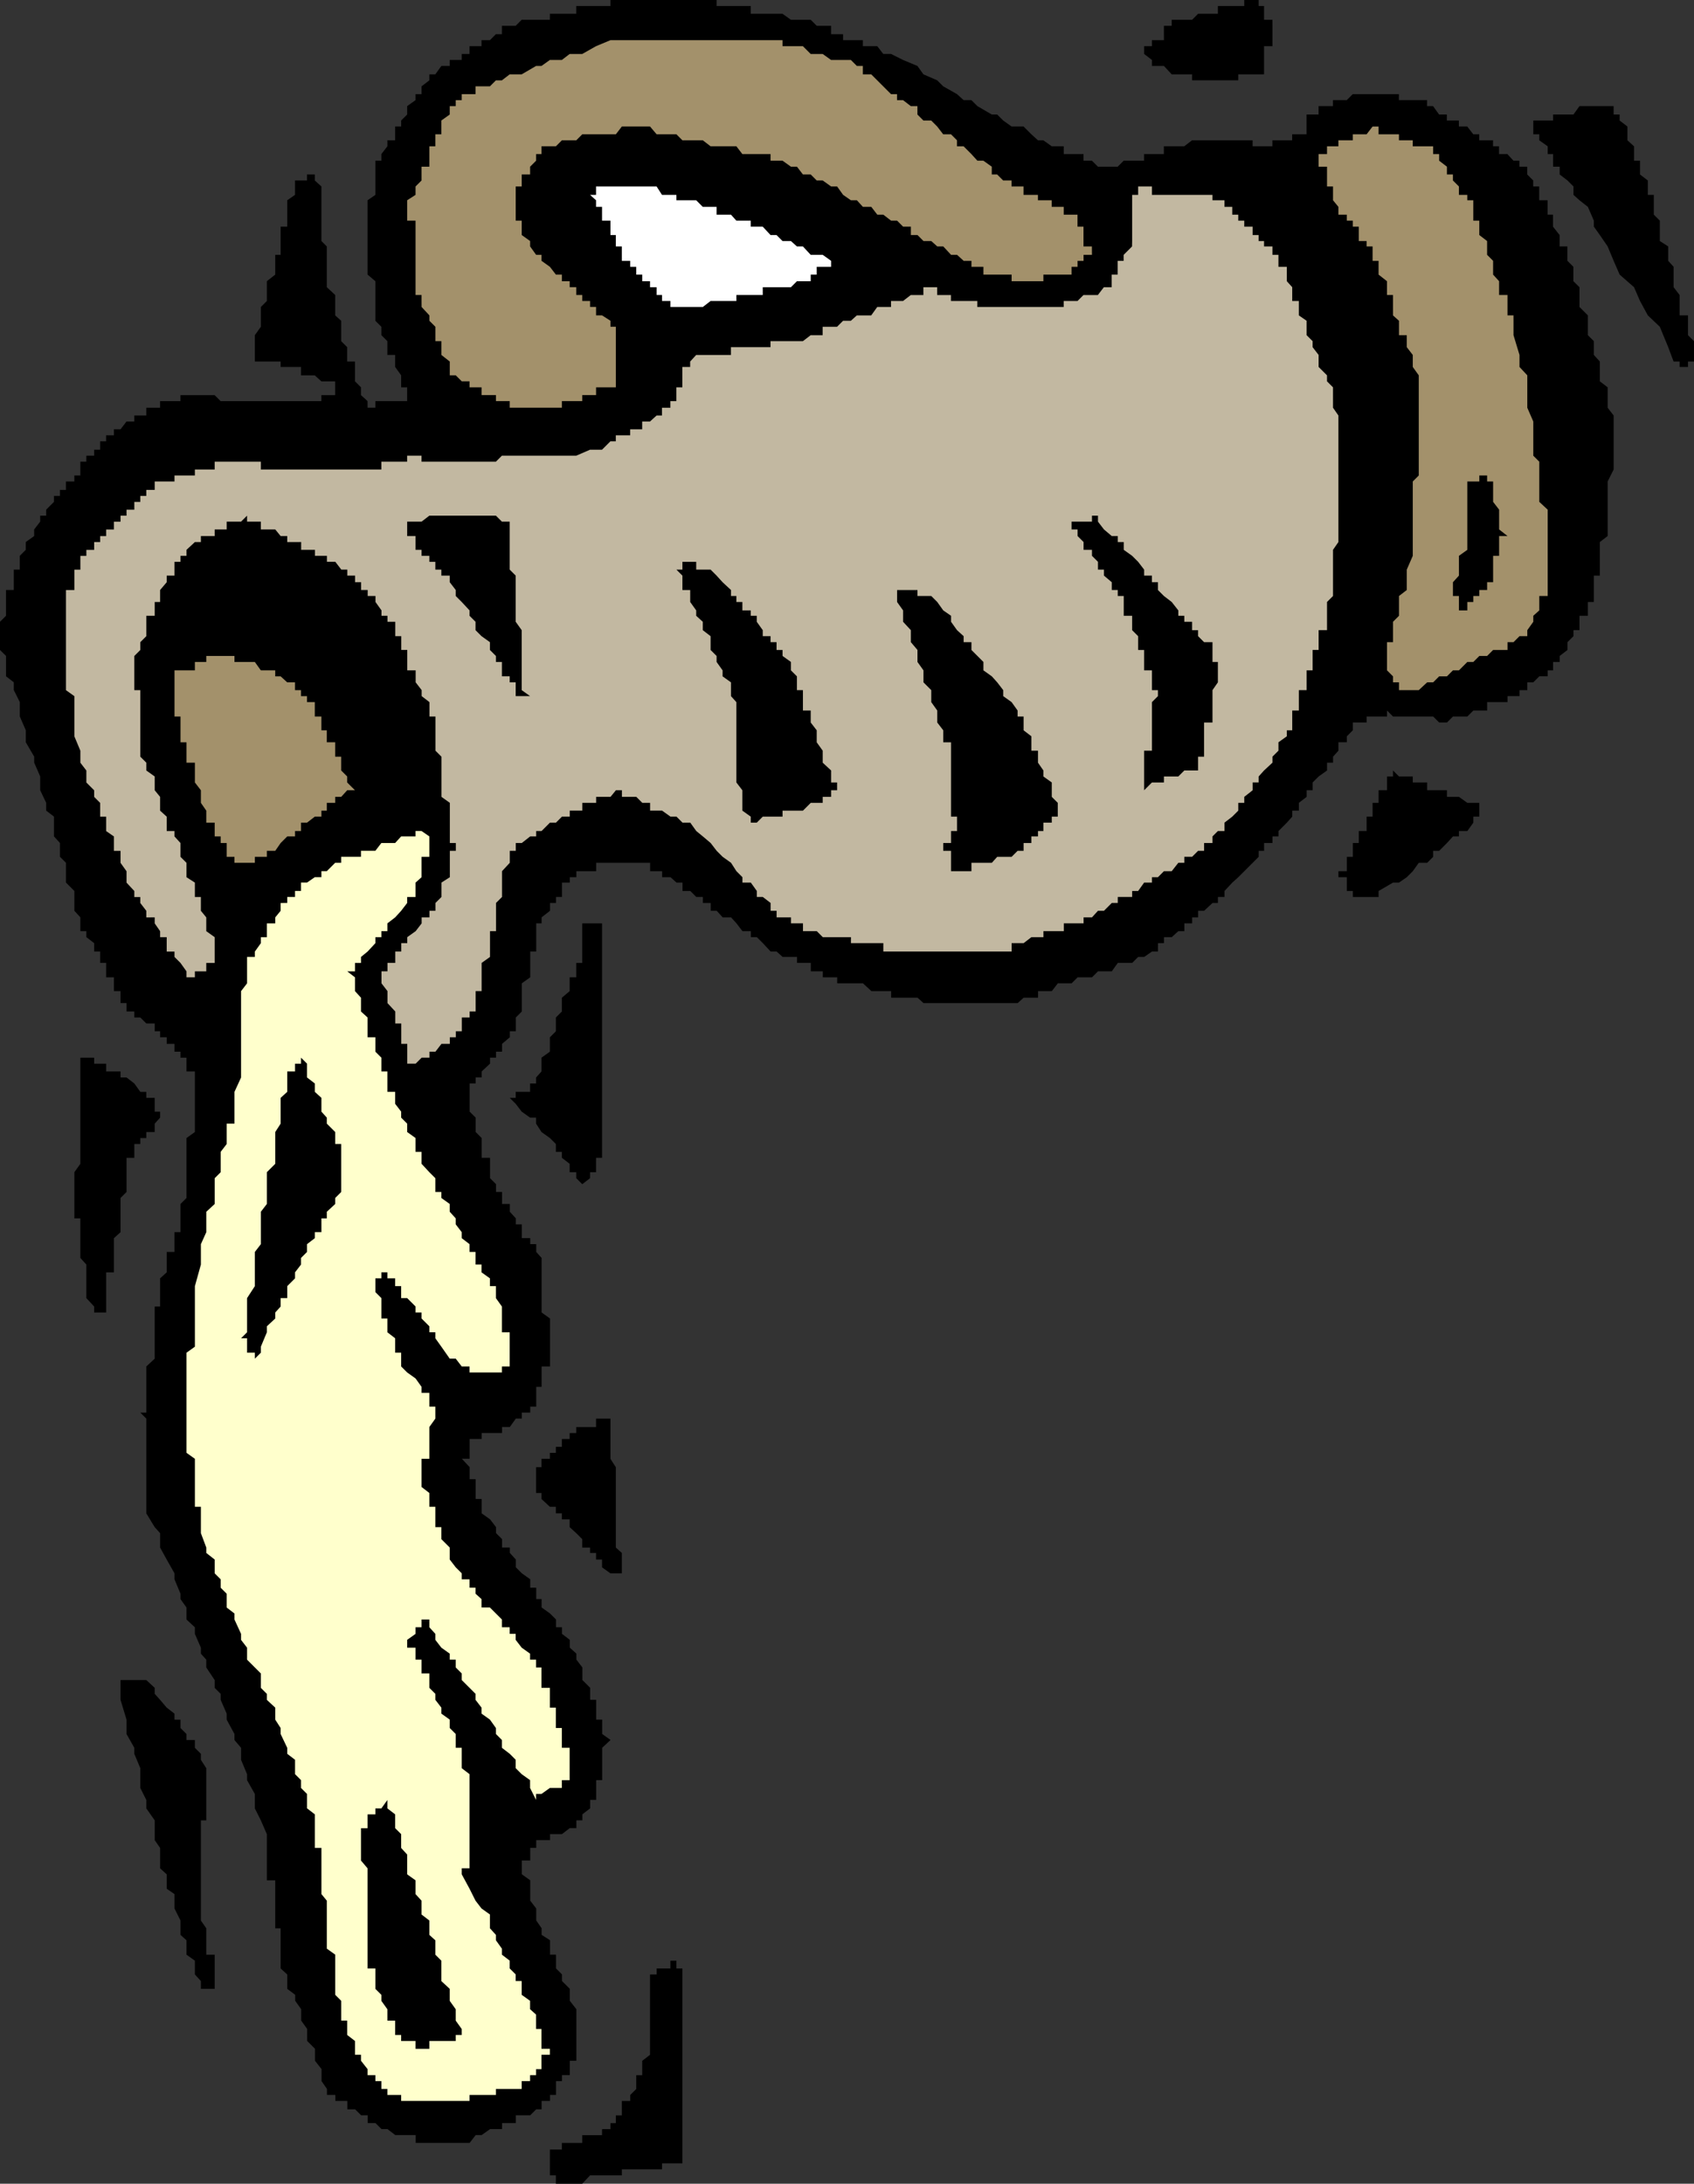
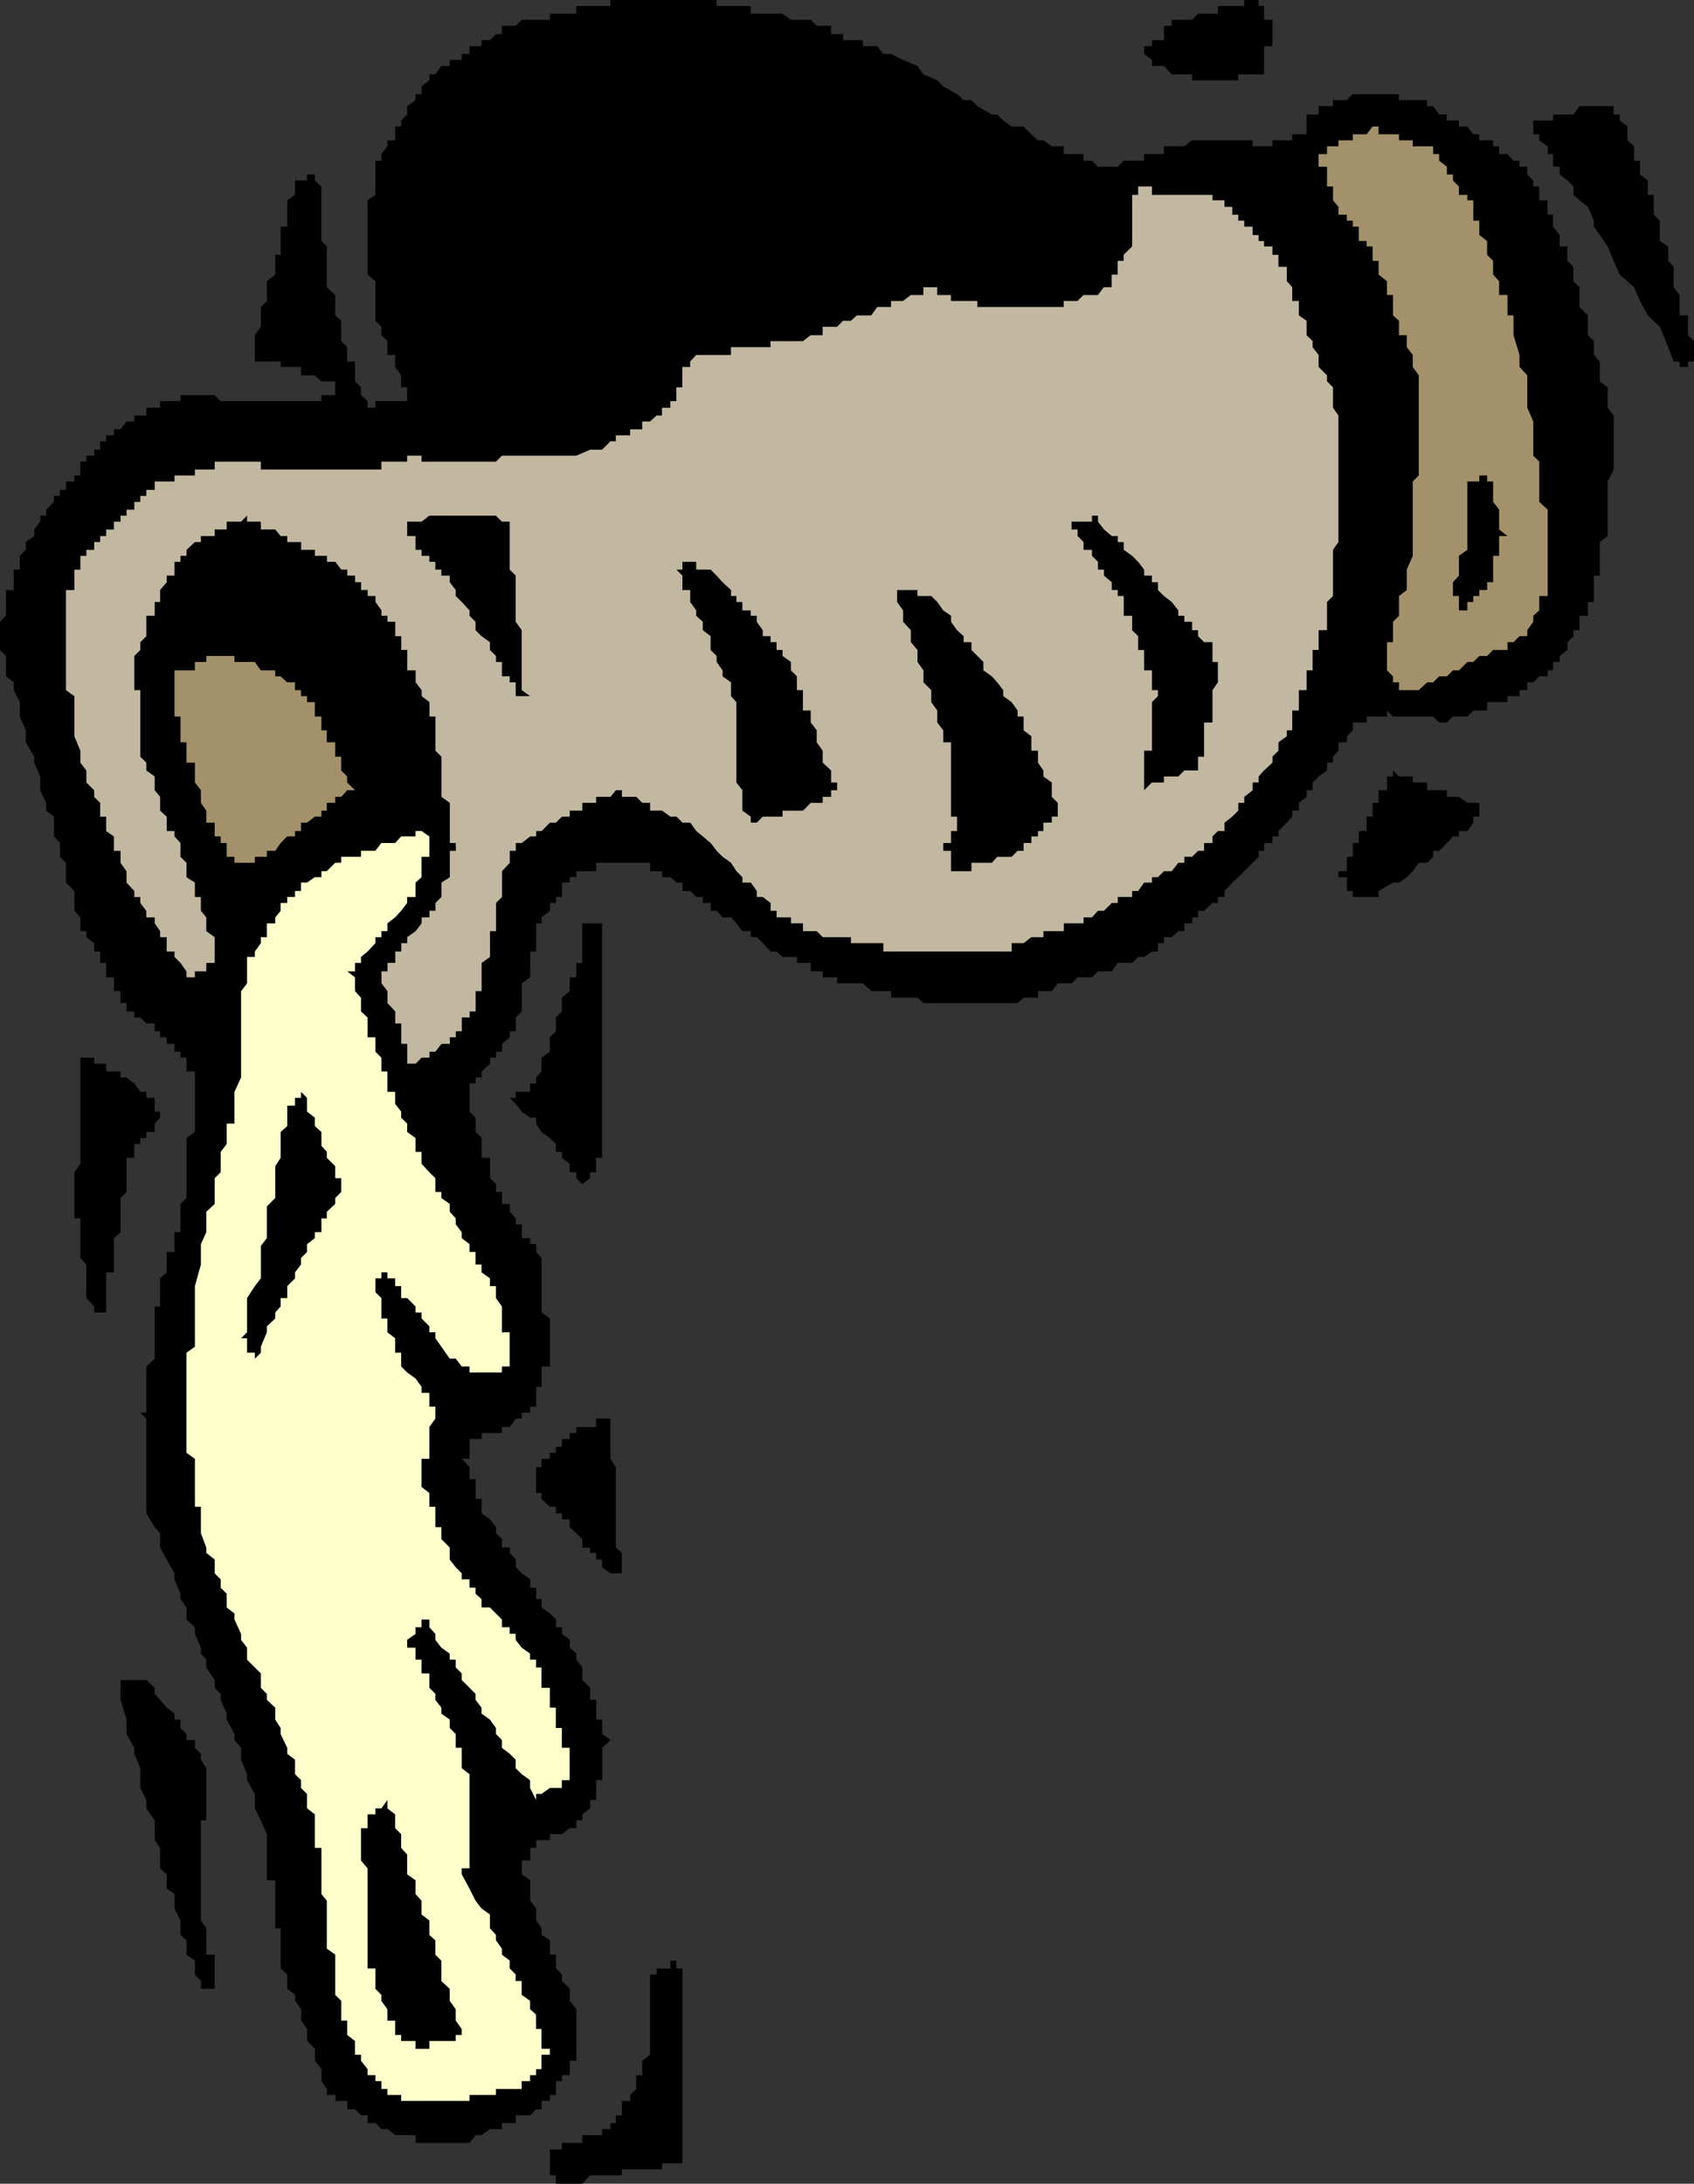
<svg xmlns="http://www.w3.org/2000/svg" xmlns:ns1="http://sodipodi.sourceforge.net/DTD/sodipodi-0.dtd" xmlns:ns2="http://www.inkscape.org/namespaces/inkscape" version="1.0" width="120.796mm" height="155.711mm" id="svg22" ns1:docname="Milk - Pouring.wmf">
  <rect width="100%" height="100%" fill="#333333" stroke="none" />
  <ns1:namedview id="namedview22" pagecolor="#ffffff" bordercolor="#000000" borderopacity="0.25" ns2:showpageshadow="2" ns2:pageopacity="0.0" ns2:pagecheckerboard="0" ns2:deskcolor="#d1d1d1" ns2:document-units="mm" />
  <defs id="defs1">
    <pattern id="WMFhbasepattern" patternUnits="userSpaceOnUse" width="6" height="6" x="0" y="0" />
  </defs>
  <path style="fill:#000000;fill-opacity:1;fill-rule:evenodd;stroke:none" d="m 445.723,52.517 v 1.454 1.778 2.101 l 1.616,1.616 v 1.616 2.262 1.616 l 2.263,1.454 v 2.262 1.616 l 1.454,1.616 v 2.101 1.778 1.616 l 1.616,2.101 v 1.616 1.616 2.262 h 2.263 v 1.454 1.616 2.262 l 1.616,1.616 v 1.616 2.101 1.778 h -1.616 v 1.454 h -2.263 v -1.454 h -1.616 l -1.454,-3.878 -2.263,-5.494 -3.232,-3.07 -2.101,-3.878 -1.616,-3.717 -3.879,-3.393 -1.616,-3.717 -1.616,-3.878 -2.101,-3.07 -1.616,-2.262 v -1.616 l -1.616,-3.717 -2.263,-1.778 -1.616,-1.454 v -2.262 l -1.616,-1.616 -2.101,-1.616 v -2.101 h -1.778 V 43.306 41.529 h -1.454 v -2.101 l -2.263,-1.616 v -1.616 h -1.616 v -2.101 -1.616 h 1.616 2.263 1.454 v -1.616 h 1.778 2.101 1.616 l 1.616,-2.262 h 2.263 1.616 1.616 2.101 1.616 v 2.262 h 1.616 v 1.616 l 2.101,1.616 v 2.101 1.616 l 1.778,1.616 v 2.101 1.778 h 1.616 v 1.616 2.101 l 2.101,1.616 v 1.616 2.262 z" id="path1" />
  <path style="fill:#000000;fill-opacity:1;fill-rule:evenodd;stroke:none" d="m 425.684,77.402 v 2.101 1.616 1.616 l 2.263,2.262 v 1.454 1.616 2.262 l 1.616,1.616 v 1.616 2.101 l 1.616,1.778 v 1.454 2.262 1.616 l 2.101,1.616 v 2.101 1.616 1.778 l 1.616,2.101 v 1.616 2.101 3.232 2.262 3.232 2.101 l -1.616,3.232 v 2.262 1.616 1.616 2.101 1.616 1.616 2.101 1.778 l -2.101,1.616 v 2.101 1.616 1.616 2.101 1.616 h -1.616 v 1.778 2.101 1.616 1.616 h -1.616 v 2.262 1.454 h -2.263 v 1.616 2.262 h -1.616 v 1.616 l -1.616,1.616 v 2.101 l -2.101,1.616 v 1.616 h -1.778 v 2.262 h -1.454 v 1.616 h -2.263 l -1.616,1.616 h -1.616 v 2.101 h -2.101 v 1.616 h -1.616 -1.616 v 1.616 h -2.263 -1.616 -1.616 v 2.262 h -2.101 -1.616 l -1.616,1.616 h -2.263 -1.616 l -1.616,1.616 h -2.101 l -1.616,-1.616 h -1.616 -2.263 -1.616 -1.616 -2.101 -1.616 l -1.616,-1.616 v 1.616 h -2.263 -1.616 -1.616 v 1.616 h -2.101 -1.616 v 2.101 l -1.616,1.616 v 1.616 h -2.263 v 2.262 l -1.454,1.616 v 1.616 h -1.616 v 2.101 l -2.263,1.616 -1.616,1.616 v 2.101 h -1.616 v 1.778 l -2.101,1.616 v 2.101 h -1.778 v 1.616 l -1.454,1.616 -2.263,2.262 v 1.454 h -1.616 v 1.778 h -2.263 v 2.101 h -1.454 v 1.616 l -1.616,1.616 -2.263,2.262 -1.616,1.616 -1.616,1.454 -2.101,2.262 v 1.616 h -1.778 v 1.616 h -1.454 l -2.263,2.101 h -1.616 v 1.778 h -1.616 v 1.616 h -2.101 v 2.101 h -1.616 l -1.778,1.616 h -2.101 v 1.616 h -1.616 v 2.262 h -1.616 l -2.101,1.454 h -1.616 l -1.616,1.616 h -2.263 -1.616 l -1.616,2.262 h -2.101 -1.616 l -1.616,1.616 h -2.263 -1.616 l -1.616,1.616 h -2.101 -1.616 l -1.616,2.101 h -2.263 -1.454 v 1.778 h -1.778 -2.101 l -1.616,1.454 h -1.616 -2.263 -1.616 -1.454 -2.263 -1.616 -1.616 -2.101 -1.778 -1.616 -2.101 -1.616 -1.616 -2.101 l -1.616,-1.454 h -1.778 -2.101 -1.616 -1.616 v -1.778 h -2.101 -1.616 -1.616 l -2.263,-2.101 h -1.616 -1.616 -2.101 -1.616 v -1.616 h -1.616 -2.263 v -1.616 h -1.616 -1.616 v -2.262 h -2.101 -1.616 v -1.616 h -1.616 -2.263 l -1.616,-1.454 h -1.616 l -2.101,-2.262 -1.616,-1.616 h -1.616 v -1.616 h -2.263 l -1.616,-2.101 -1.454,-1.616 h -2.263 l -1.616,-1.778 h -1.616 v -2.101 h -2.101 v -1.616 h -1.778 l -1.616,-1.616 h -2.101 v -2.262 h -1.616 l -1.616,-1.454 h -2.263 v -1.616 h -1.454 -1.778 v -2.262 h -2.101 -1.616 -1.616 -2.263 -1.616 v -1.616 1.616 h -1.454 -2.263 -1.616 v 2.262 h -1.616 -2.101 -1.616 v 1.616 h -1.778 v 1.454 h -2.101 v 2.262 1.616 h -1.616 v 1.616 h -1.616 v 2.101 l -2.263,1.778 v 1.616 h -1.454 v 2.101 1.616 1.616 2.262 h -1.616 v 1.454 1.616 2.262 1.616 l -2.263,1.616 v 2.101 1.778 1.454 2.262 l -1.616,1.616 v 1.616 2.101 h -1.616 v 1.616 l -2.101,1.778 v 2.101 h -1.616 v 1.616 h -1.616 v 1.616 l -2.263,2.101 v 1.616 h -1.616 v 1.616 h -1.616 v 2.262 1.616 1.616 2.101 l 1.616,1.616 v 1.616 2.262 l 1.616,1.616 v 1.616 2.101 1.616 h 2.263 v 1.616 2.262 1.616 l 1.616,1.616 v 2.101 h 1.616 v 1.616 1.616 h 2.101 v 2.101 l 1.616,1.778 v 1.616 h 1.616 v 2.101 1.616 h 2.263 v 1.616 h 1.616 v 2.101 l 1.454,1.616 v 1.778 2.101 1.616 2.101 1.616 1.616 2.262 1.616 l 2.263,1.616 v 2.101 1.616 1.616 2.262 1.616 1.616 2.101 h -2.263 v 1.616 1.616 2.262 h -1.454 v 1.616 1.616 2.101 h -1.616 v 1.616 h -2.263 v 1.616 h -1.616 l -1.616,2.262 h -2.101 v 1.616 h -1.616 -1.616 -2.263 v 1.616 h -1.616 -1.616 v 2.101 1.616 1.616 h -2.101 l 2.101,2.262 v 1.616 1.616 h 1.616 v 2.101 1.616 1.616 h 1.616 v 2.101 1.778 l 2.263,1.616 1.616,2.101 v 1.616 l 1.616,1.616 v 2.262 h 2.101 v 1.454 l 1.616,1.778 v 2.101 l 1.616,1.616 2.263,1.616 v 2.262 h 1.616 v 1.616 1.454 h 1.454 v 2.262 l 2.263,1.616 1.616,1.616 v 2.101 h 1.616 v 1.778 l 2.101,1.616 v 2.101 l 1.778,1.616 v 1.616 l 1.616,2.101 v 1.616 1.778 l 2.101,2.101 v 1.616 1.616 h 1.616 v 2.101 1.616 1.616 h 1.616 v 2.262 1.616 l 2.263,1.616 -2.263,2.101 v 1.616 1.616 2.262 1.616 1.616 h -1.616 v 2.101 1.616 1.616 h -1.616 v 2.262 l -2.101,1.616 v 1.616 h -1.616 v 2.101 h -1.778 l -2.101,1.616 h -1.616 -1.616 v 1.616 h -2.263 -1.454 v 2.101 h -1.616 v 1.778 1.616 h -2.263 v 2.101 1.616 l 2.263,1.616 v 2.262 1.454 1.778 l 1.616,2.101 v 1.616 1.616 l 1.454,2.101 v 1.778 l 2.263,1.454 v 2.262 1.616 h 1.616 v 1.616 2.101 l 1.616,1.616 v 1.778 l 2.101,2.101 v 3.232 l 1.778,2.262 v 1.454 1.616 2.262 1.616 1.616 2.101 1.616 1.616 h -1.778 v 2.262 1.616 h -2.101 v 1.616 h -1.616 v 2.101 1.616 h -1.616 v 1.616 h -2.263 v 2.262 h -1.454 l -1.616,1.616 h -2.263 -1.616 v 2.101 h -1.616 -2.101 v 1.616 h -1.616 -1.616 l -2.263,1.616 h -1.616 l -1.616,2.101 h -2.101 -1.616 -1.616 -2.263 -1.616 -1.616 -2.101 -1.616 v -2.101 h -2.263 -1.616 -1.616 l -2.101,-1.616 h -1.616 l -1.616,-1.616 h -2.101 v -2.101 h -1.778 l -1.616,-1.616 h -2.101 v -2.262 h -1.616 -1.616 v -1.616 h -2.263 v -1.616 l -1.454,-2.101 v -1.616 -1.616 l -1.778,-2.262 v -1.616 -1.616 l -2.101,-2.101 v -1.616 -1.616 l -1.616,-2.262 v -1.616 -1.454 l -1.616,-2.262 v -1.616 L 77.412,535.998 v -2.101 -1.778 l -1.778,-1.616 v -2.101 -1.616 -1.616 -2.262 -1.454 -1.778 h -1.454 v -2.101 -1.616 -1.616 -2.101 -1.778 -1.454 -2.262 h -2.263 v -1.616 -1.616 -2.101 -1.616 -1.778 -2.101 -1.616 l -1.616,-3.717 -1.616,-3.232 v -3.878 l -2.101,-3.717 v -1.616 l -1.616,-3.878 v -3.232 l -1.778,-2.101 v -1.616 l -2.101,-3.878 v -1.616 l -1.616,-3.717 v -1.616 L 57.857,454.879 v -2.101 l -2.263,-3.393 v -2.101 l -1.454,-1.616 v -1.616 l -1.616,-3.717 v -1.778 l -2.263,-2.101 v -3.232 l -1.616,-2.262 v -1.454 l -1.616,-3.878 v -1.616 l -2.101,-3.717 -1.778,-3.232 v -3.878 l -1.454,-1.616 -2.263,-3.717 v -1.778 -2.101 -1.616 -1.616 -2.101 -1.616 -1.616 -2.262 -1.616 -1.616 -2.101 -1.616 -1.616 -2.262 l -1.616,-1.616 H 39.433 v -1.616 -2.101 -1.616 -1.616 -2.262 -1.616 -1.616 l 2.263,-2.101 v -1.616 -1.616 -2.262 -1.616 -1.616 -2.101 -1.616 -1.616 h 1.454 v -2.262 -1.616 -1.616 -2.101 l 1.778,-1.616 v -2.101 -1.778 -1.616 h 2.101 v -2.101 -1.616 -1.616 h 1.616 v -2.101 -1.616 -1.778 -2.101 l 1.616,-1.616 v -1.616 -2.101 -1.616 -1.616 -2.262 -1.616 -1.616 -2.101 -1.616 l 2.263,-1.616 v -2.262 -1.616 -1.616 -2.101 -1.616 -1.616 -2.262 -1.616 -1.616 h -2.263 v -2.101 -1.616 h -1.616 v -1.616 H 47.029 v -2.101 h -2.101 v -1.778 h -1.778 v -1.616 h -1.454 v -2.101 H 39.433 l -1.616,-1.616 h -1.616 v -1.616 h -2.101 v -2.262 h -1.616 v -1.454 -1.778 h -1.778 v -2.101 -1.616 h -2.101 v -1.616 -2.262 h -1.616 v -1.616 -1.454 h -1.616 v -2.262 l -2.101,-1.616 v -1.616 h -1.616 v -2.101 -1.616 l -1.616,-1.778 v -3.717 -1.616 l -2.263,-2.262 v -3.07 -2.262 l -1.616,-1.616 v -3.717 l -1.616,-1.778 v -1.454 -3.878 l -2.101,-1.616 v -2.101 l -1.616,-3.393 v -2.101 -1.616 l -1.616,-3.717 v -1.616 l -2.263,-3.878 v -1.616 -1.616 l -1.616,-3.717 v -1.616 -2.262 l -1.616,-3.232 v -2.101 l -2.101,-1.616 v -3.878 -1.616 L 0,175.165 v -3.717 -1.616 -2.262 l 1.616,-1.616 v -1.454 -2.262 -1.616 -1.616 h 2.101 v -2.101 -1.778 -1.616 h 1.616 v -2.101 -1.616 l 1.616,-1.616 v -2.101 l 2.263,-1.616 v -1.778 l 1.616,-2.101 v -1.616 h 1.616 v -1.616 l 2.101,-2.101 v -1.616 h 1.616 v -1.616 h 1.616 v -2.262 h 2.263 v -1.616 h 1.616 v -1.616 -2.101 h 1.616 v -1.616 h 2.101 v -1.616 h 1.616 v -2.262 h 1.616 v -1.616 h 2.101 v -1.616 h 1.778 l 1.616,-2.101 h 2.101 v -1.616 h 1.616 1.616 v -2.101 h 2.263 1.454 v -1.778 h 1.778 2.101 1.616 v -1.616 h 1.616 2.263 1.616 1.454 2.263 l 1.616,1.616 h 1.616 2.101 1.778 1.616 2.101 1.616 1.616 2.263 1.454 1.778 2.101 1.616 1.616 2.101 1.778 v -1.616 h 1.454 2.263 v -2.101 h 1.616 -1.616 v -1.616 h -2.263 -1.454 l -1.778,-1.616 H 82.745 81.129 V 98.894 H 79.513 77.412 75.634 v -1.454 h -1.454 -2.263 -1.616 -1.616 v -1.778 -2.101 -1.616 -1.616 l 1.616,-2.262 v -1.616 -1.454 -2.262 l 1.616,-1.616 V 79.503 77.402 75.786 l 2.263,-1.778 v -2.101 -1.616 -1.616 h 1.454 V 66.414 64.96 63.344 61.081 H 77.412 V 59.466 57.85 55.749 53.971 l 2.101,-1.454 v -2.262 -1.616 h 1.616 1.616 v -1.616 h 2.101 v 1.616 l 1.778,1.616 v 2.262 1.454 1.778 2.101 1.616 1.616 2.262 1.616 l 1.454,1.454 v 2.262 1.616 1.616 2.101 1.778 1.616 l 2.263,2.101 v 1.616 3.878 l 1.616,1.454 v 1.616 2.262 1.616 l 1.616,1.616 v 2.101 1.778 h 2.101 v 1.454 2.262 1.616 l 1.616,1.616 v 2.101 l 1.778,1.616 v 1.778 h 2.101 v -1.778 h 1.616 1.616 2.101 1.616 1.616 v -1.616 -2.101 h -1.616 v -1.616 -1.616 l -1.616,-2.262 v -1.454 -1.778 h -2.101 v -2.101 -1.616 l -1.616,-1.616 v -2.262 l -1.616,-1.616 V 84.997 81.119 79.503 77.402 75.786 L 99.068,74.009 V 71.908 70.292 68.676 66.414 64.96 63.344 61.081 59.466 57.85 55.749 53.971 l 2.101,-1.454 V 50.255 48.639 47.023 44.922 43.306 h 1.616 v -1.778 l 1.616,-2.101 v -1.616 h 2.101 v -1.616 -2.101 h 1.616 v -1.616 l 1.616,-1.616 v -2.262 l 2.263,-1.616 v -1.616 h 1.616 v -2.101 l 2.101,-1.616 v -1.616 h 1.616 l 1.616,-2.262 h 2.263 v -1.616 h 1.616 1.616 v -1.616 h 2.101 v -2.101 h 1.616 1.616 v -1.616 h 2.263 l 1.616,-1.616 h 1.616 V 6.948 h 2.101 1.616 l 1.616,-1.616 h 2.263 1.616 1.454 2.263 V 3.717 h 1.616 1.616 2.101 1.778 V 1.616 h 1.616 2.101 1.616 1.616 2.263 V 0 h 1.454 1.616 2.263 1.616 1.616 2.101 1.778 1.454 2.263 1.616 1.616 2.101 1.616 1.778 2.101 1.616 v 1.616 h 1.616 2.263 1.454 1.616 2.263 v 2.101 h 1.616 1.616 2.101 1.616 1.616 l 2.263,1.616 h 1.616 1.616 2.101 l 1.616,1.616 h 1.616 2.263 v 2.262 h 1.616 1.616 v 1.616 h 2.101 1.616 1.616 v 1.616 h 2.263 1.616 l 1.616,2.101 h 2.101 l 3.232,1.616 3.879,1.616 1.616,2.262 3.717,1.616 1.616,1.616 3.717,2.101 1.778,1.616 h 2.101 l 1.616,1.616 3.879,2.262 h 1.454 l 1.616,1.616 2.263,1.616 h 1.616 1.616 l 2.101,2.101 1.778,1.616 h 1.454 l 2.263,1.616 h 1.616 1.616 v 2.101 h 2.101 1.616 1.616 v 1.778 h 2.263 l 1.616,1.616 h 1.616 2.101 1.616 l 1.616,-1.616 h 2.263 1.616 1.616 v -1.778 h 2.101 1.616 1.616 v -2.101 h 2.101 1.778 1.616 l 2.101,-1.616 h 1.616 1.616 2.263 1.454 1.778 2.101 1.616 1.616 2.263 v 1.616 h 1.616 1.454 2.263 v -1.616 h 1.616 2.263 1.454 v -1.616 h 1.778 2.101 v -2.101 -1.616 -1.616 h 1.616 1.616 v -2.262 h 2.263 1.616 v -1.616 h 1.454 2.263 l 1.616,-1.616 h 1.616 2.101 1.616 1.616 2.263 1.616 1.616 v 1.616 h 2.101 1.616 1.616 2.263 v 1.616 h 1.616 l 1.616,2.262 h 2.101 v 1.616 h 1.616 1.616 v 1.616 h 2.263 l 1.616,2.101 h 1.616 v 1.616 h 2.101 1.616 v 1.616 h 1.616 v 2.101 h 2.263 l 1.616,1.778 h 1.616 v 1.616 h 2.101 v 2.101 l 1.616,1.616 v 1.616 h 1.616 v 2.262 1.454 h 2.263 v 1.778 2.101 h 1.454 v 1.616 1.616 l 1.778,2.262 v 1.616 1.454 h 2.101 v 2.262 1.616 l 1.616,1.616 v 2.101 1.778 z" id="path2" />
  <path style="fill:#a3916b;fill-opacity:1;fill-rule:evenodd;stroke:none" d="m 407.906,86.451 v 3.878 l 1.616,5.333 v 3.232 l 2.101,2.262 v 3.232 3.717 1.778 l 1.616,3.717 v 2.101 3.232 2.262 1.616 l 1.616,1.616 v 2.101 1.616 1.616 2.262 1.616 1.616 l 2.263,2.101 v 1.616 1.616 2.101 1.778 1.616 2.101 1.616 1.616 2.101 3.393 2.101 1.616 h -2.263 v 1.616 2.262 l -1.616,1.454 v 1.616 l -1.616,2.262 v 1.616 h -2.101 l -1.616,1.616 h -1.616 v 2.101 h -2.263 -1.616 l -1.616,1.616 h -2.101 l -1.616,1.616 h -1.616 l -2.263,2.262 h -1.616 l -1.616,1.616 h -2.101 l -1.616,1.616 h -1.616 l -2.263,2.101 h -1.616 -1.616 -2.101 v -2.101 h -1.616 v -1.616 l -1.616,-1.616 v -2.262 -1.616 -1.616 -2.101 h 1.616 v -1.616 -1.616 -2.262 l 1.616,-1.616 v -1.454 -2.262 -1.616 l 2.101,-1.616 v -2.101 -1.778 -1.616 l 1.616,-3.717 v -3.717 -1.616 -3.878 -1.616 -1.616 -2.101 -1.616 -1.616 -2.262 l 1.616,-1.616 v -1.616 -2.101 -1.616 -1.616 -2.262 -1.616 -1.616 -2.101 -1.616 -2.101 -1.778 -1.616 -2.101 -1.616 -1.616 l -1.616,-2.262 v -1.454 -1.778 l -1.616,-2.101 v -1.616 -1.616 h -2.101 v -2.262 -1.616 l -1.616,-1.454 V 82.735 81.119 79.503 h -1.616 v -2.101 -1.616 l -2.263,-1.778 v -2.101 -1.616 h -1.616 V 68.676 66.414 h -1.616 v -1.454 h -2.101 v -1.616 -2.262 h -1.616 v -1.616 h -1.616 V 57.85 h -2.263 v -2.101 l -1.454,-1.778 v -1.454 -2.262 h -1.616 v -1.616 -1.616 -2.101 h -2.263 V 43.306 41.529 h 2.263 v -2.101 h 1.616 1.454 v -1.616 h 2.263 1.616 v -1.616 h 1.616 2.101 l 1.616,-2.101 h 1.616 v 2.101 h 2.263 1.616 1.616 v 1.616 h 2.101 1.616 v 1.616 h 1.616 2.263 1.616 v 2.101 h 1.616 v 1.778 l 2.101,1.616 v 2.101 h 1.616 v 1.616 l 1.616,1.616 v 2.262 h 2.263 v 1.454 h 1.616 v 1.778 2.101 1.616 h 1.616 v 1.616 2.262 l 2.101,1.616 v 1.454 2.262 l 1.616,1.616 v 1.616 2.101 l 1.616,1.778 v 1.616 2.101 h 2.263 v 1.616 1.616 2.262 h 1.616 z" id="path3" />
  <path style="fill:#000000;fill-opacity:1;fill-rule:evenodd;stroke:none" d="m 406.29,144.462 h -2.263 v 1.616 2.101 1.616 h -1.616 v 1.616 2.101 1.616 1.778 h -1.616 v 2.101 h -2.101 v 1.616 h -1.616 v 1.616 h -1.616 v 2.262 h -2.263 v -2.262 -1.616 h -1.616 v -1.616 -2.101 l 1.616,-1.778 v -1.616 -2.101 -1.616 l 2.263,-1.616 v -2.101 -1.616 -1.778 -2.101 -1.616 -1.616 -2.101 -1.616 -1.616 -2.262 h 1.616 1.616 v -1.616 h 2.101 v 1.616 h 1.616 v 2.262 1.616 1.616 l 1.616,2.101 v 1.616 1.616 2.101 z" id="path4" />
  <path style="fill:#000000;fill-opacity:1;fill-rule:evenodd;stroke:none" d="m 342.939,6.948 v 2.262 1.616 1.616 h -2.263 v 2.101 1.616 1.616 2.262 h -1.454 -1.616 -2.263 -1.616 v 1.616 h -1.616 -2.101 -1.778 -1.454 -2.263 -1.616 -1.616 v -1.616 h -2.101 -1.616 -1.778 l -2.101,-2.262 h -1.616 -1.616 v -1.616 l -2.101,-1.616 v -2.101 h 2.101 v -1.616 h 1.616 1.616 V 9.211 6.948 h 2.101 V 5.333 h 1.778 1.616 2.101 l 1.616,-1.616 h 1.616 2.263 1.454 V 1.616 h 1.778 2.101 1.616 1.616 V 0 h 2.263 1.616 v 1.616 h 1.454 v 2.101 1.616 h 2.263 z" id="path5" />
  <path style="fill:#000000;fill-opacity:1;fill-rule:evenodd;stroke:none" d="m 398.695,218.471 v 1.616 h -1.616 v 1.616 l -1.616,2.262 h -2.263 v 1.454 h -1.616 l -1.616,1.778 -2.101,2.101 h -1.616 v 1.616 l -1.616,1.616 h -2.263 l -1.616,2.262 -1.616,1.616 -2.101,1.454 h -1.616 l -3.879,2.262 v 1.616 h -1.616 -1.616 -2.101 -1.616 v -1.616 h -1.616 v -2.262 -1.454 h -2.263 v -1.616 h 2.263 v -2.262 -1.616 h 1.616 v -1.616 -2.101 h 1.616 v -1.778 -1.454 h 2.101 v -2.262 -1.616 h 1.616 v -1.616 -2.101 h 1.616 v -1.616 -1.778 h 2.263 v -2.101 -1.616 h 1.616 v -1.616 l 1.616,1.616 h 2.101 1.616 v 1.616 h 1.616 2.263 v 2.101 h 1.616 1.616 2.101 v 1.778 h 1.616 1.616 l 2.263,1.616 h 1.616 1.616 z" id="path6" />
  <path style="fill:#c2b8a1;fill-opacity:1;fill-rule:evenodd;stroke:none" d="m 359.261,108.104 v 1.778 l 1.454,2.101 v 1.616 2.101 1.616 1.616 2.262 1.616 1.616 2.101 1.616 1.616 2.262 1.616 1.616 2.101 1.616 1.616 2.101 1.778 1.616 l -1.454,2.101 v 1.616 1.616 2.101 1.616 1.778 2.101 1.616 l -1.616,1.616 v 2.262 1.454 1.616 2.262 h -2.263 v 1.616 1.616 2.101 h -1.616 v 1.616 1.616 2.262 h -1.616 v 1.616 1.616 2.101 h -2.101 v 1.616 1.616 2.262 h -1.778 v 1.616 1.616 2.101 h -1.454 v 1.616 l -2.263,1.616 v 2.262 l -1.616,1.616 v 1.616 l -2.263,2.101 -1.454,1.616 v 1.616 h -1.616 v 2.101 l -2.263,1.778 v 1.616 h -1.616 v 2.101 l -1.616,1.616 -2.101,1.616 v 2.262 h -1.778 l -1.454,1.454 v 1.778 h -2.263 v 2.101 h -1.616 l -1.616,1.616 h -2.101 v 1.616 h -1.616 l -1.778,2.262 h -2.101 l -1.616,1.616 h -1.616 v 1.454 h -2.101 l -1.616,2.262 h -1.616 v 1.616 h -2.263 -1.616 v 1.616 h -1.616 l -2.101,2.101 h -1.616 l -1.616,1.778 h -2.263 v 1.616 h -1.616 -1.616 -2.101 v 2.101 h -1.616 -1.616 -2.263 v 1.616 h -1.454 -1.778 l -2.101,1.616 h -1.616 -1.616 v 2.262 h -2.263 -1.616 -1.454 -2.263 -1.616 -1.616 -2.101 -1.778 -1.616 -2.101 -1.616 -1.616 -2.101 -1.616 -1.778 -2.101 -1.616 -1.616 -2.101 v -2.262 h -1.616 -1.616 -2.263 -1.616 -1.616 v -1.616 h -2.101 -1.616 -1.616 -2.263 l -1.616,-1.616 h -1.616 -2.101 v -2.101 h -1.616 -1.616 v -1.616 h -2.263 -1.616 v -1.778 h -1.616 v -2.101 l -2.101,-1.616 h -1.616 v -1.616 l -1.616,-2.262 h -2.263 v -1.454 l -1.616,-1.616 -1.454,-2.262 -2.263,-1.616 -1.616,-1.616 -1.616,-2.101 -2.101,-1.778 -1.778,-1.454 -1.616,-2.262 h -2.101 l -1.616,-1.616 h -1.616 l -2.263,-1.616 h -1.454 -1.778 v -2.101 h -2.101 l -1.616,-1.616 h -1.616 -2.263 v -1.778 h -1.616 l -1.454,1.778 h -2.263 -1.616 v 1.616 h -1.616 -2.101 v 2.101 h -1.616 -1.778 v 1.616 h -2.101 l -1.616,1.616 h -1.616 l -2.263,2.262 h -1.454 v 1.454 h -1.616 l -2.263,1.778 h -1.616 v 2.101 h -1.616 v 1.616 1.616 l -2.101,2.262 v 1.616 1.454 2.262 1.616 l -1.616,1.616 v 2.101 1.778 1.616 2.101 h -1.616 v 1.616 1.616 2.262 1.454 l -2.263,1.616 v 2.262 1.616 1.616 2.101 h -1.616 v 1.778 1.454 2.262 h -1.616 v 1.616 h -2.101 v 1.616 2.101 h -1.616 v 1.616 h -1.616 v 1.778 h -2.263 l -1.616,2.101 h -1.616 v 1.616 h -2.101 l -1.616,1.616 h -2.263 v -1.616 -1.616 -2.101 h -1.616 v -1.778 -1.616 -2.101 h -1.616 v -1.616 -1.616 l -2.101,-2.262 v -1.454 -1.778 l -1.616,-2.101 v -1.616 -1.616 h 1.616 v -2.262 h 2.101 v -1.616 -1.454 h 1.616 v -2.262 h 1.616 v -1.616 l 2.263,-1.616 1.616,-2.101 v -1.616 h 2.101 v -1.778 h 1.616 v -2.101 l 1.616,-1.616 v -1.616 -2.262 l 2.263,-1.454 v -1.616 -2.262 -1.616 -1.616 h 1.616 v -2.101 h -1.616 v -1.778 -1.454 -2.262 -1.616 -1.616 -2.101 l -2.263,-1.616 v -1.778 -2.101 -1.616 -1.616 -2.101 -1.616 l -1.616,-1.616 v -2.262 -1.616 -1.616 -2.101 -1.616 h -1.616 v -1.616 -2.262 l -2.101,-1.616 v -1.616 l -1.616,-2.101 v -1.616 -1.616 h -2.263 v -2.262 -1.616 -1.616 h -1.616 v -2.101 -1.616 h -1.616 v -1.616 -2.262 h -2.101 v -1.616 h -1.616 v -1.454 l -1.616,-2.262 v -1.616 h -2.101 v -1.616 h -1.778 v -2.101 h -1.616 v -1.778 h -2.101 v -1.616 h -1.616 l -1.616,-2.101 h -2.263 v -1.616 h -1.454 -1.778 v -1.616 h -2.101 -1.616 v -2.101 H 79.513 77.412 v -1.616 h -1.778 l -1.454,-1.778 h -2.263 -1.616 v -2.101 h -1.616 -2.101 v -1.616 l -1.616,1.616 h -1.778 -2.101 v 2.101 h -1.616 -1.616 v 1.778 h -2.263 -1.454 v 1.616 h -1.616 l -2.263,2.101 v 1.616 h -1.616 v 1.616 H 47.029 v 2.101 1.616 h -2.101 v 1.778 l -1.778,2.101 v 1.616 1.616 h -1.454 v 2.262 1.454 H 39.433 v 1.616 2.262 1.616 l -1.616,1.616 v 2.101 l -1.616,1.616 v 1.616 2.262 1.616 1.616 2.101 h 1.616 v 1.616 1.616 2.262 1.616 1.616 2.101 1.616 1.616 2.262 1.616 l 1.616,1.616 v 2.101 l 2.263,1.616 v 1.616 2.101 l 1.454,1.778 v 1.616 2.101 l 1.778,1.616 v 1.616 2.262 h 2.101 v 1.454 l 1.616,1.778 v 2.101 1.616 l 1.616,1.616 v 2.262 1.616 l 2.263,1.454 v 2.262 1.616 h 1.616 v 1.616 2.101 l 1.454,1.778 v 1.616 2.101 l 2.263,1.616 v 1.616 2.262 1.454 1.616 h -2.263 v 2.262 h -1.454 -1.616 v 1.616 h -2.263 v -1.616 l -1.616,-2.262 -1.616,-1.616 v -1.454 h -2.101 v -2.262 -1.616 h -1.778 v -1.616 l -1.454,-2.101 v -1.616 H 39.433 v -1.778 l -1.616,-2.101 v -1.616 h -1.616 v -1.616 l -2.101,-2.262 v -1.454 -1.616 l -1.616,-2.262 v -1.616 -1.616 h -1.778 v -2.101 -1.778 l -2.101,-1.454 v -2.262 -1.616 h -1.616 v -1.616 -2.101 l -1.616,-1.616 v -1.778 l -2.101,-2.101 v -1.616 -1.616 l -1.616,-2.101 v -1.616 -1.616 l -1.616,-3.878 v -1.616 -3.717 -1.616 -2.262 -1.616 l -2.263,-1.616 v -2.101 -1.616 -1.616 -2.262 -1.616 -1.616 -2.101 -1.616 -1.616 -2.262 -1.616 -1.454 -2.262 -1.616 -1.616 h 2.263 v -2.101 -1.778 -1.616 h 1.616 v -2.101 -1.616 h 1.616 v -1.616 h 2.101 v -2.101 h 1.616 v -1.616 h 1.616 v -1.778 h 2.101 v -2.101 h 1.778 v -1.616 h 1.616 v -1.616 h 2.101 v -2.101 h 1.616 v -1.616 H 39.433 v -1.616 h 2.263 v -2.262 h 1.454 1.778 2.101 v -1.616 h 1.616 1.616 2.263 v -1.616 h 1.616 1.454 2.263 v -2.101 h 1.616 1.616 2.101 1.778 1.616 2.101 1.616 v 2.101 h 1.616 2.263 1.454 1.778 2.101 1.616 1.616 2.101 1.778 1.454 2.263 1.616 1.616 2.101 1.616 1.778 2.101 1.616 v -2.101 h 1.616 2.101 1.616 1.616 v -1.616 h 2.263 1.616 v 1.616 h 2.101 1.616 1.616 2.263 1.616 1.616 2.101 1.616 1.616 2.263 1.616 l 1.616,-1.616 h 2.101 3.232 2.263 3.071 3.879 1.616 3.879 l 3.717,-1.616 h 1.616 1.616 l 2.263,-2.262 h 1.454 v -1.616 h 1.616 2.263 v -1.616 h 1.616 1.616 v -2.101 h 2.101 l 1.778,-1.616 h 1.454 v -2.101 h 2.263 v -1.778 h 1.616 v -1.616 -2.101 h 1.616 v -1.616 -1.616 -2.262 h 2.101 v -1.454 l 1.616,-1.778 h 1.778 2.101 1.616 1.616 2.263 v -2.101 h 1.454 1.616 2.263 1.616 1.616 2.101 v -1.616 h 1.616 1.616 2.263 1.616 1.616 l 2.101,-1.616 h 1.616 1.616 v -2.262 h 2.263 1.616 l 1.616,-1.616 h 2.101 l 1.616,-1.454 h 1.616 2.263 l 1.616,-2.262 h 1.616 2.101 v -1.616 h 1.616 1.616 l 2.101,-1.616 h 1.778 1.616 v -2.101 h 2.101 1.616 v 2.101 h 1.616 2.101 v 1.616 h 1.616 1.778 2.101 1.616 v 1.616 h 1.616 2.263 1.454 1.616 2.263 1.616 1.616 2.101 1.778 1.454 2.263 1.616 1.616 v -1.616 h 2.101 1.616 l 1.616,-1.616 h 2.263 1.616 l 1.616,-2.101 h 2.101 v -1.616 -1.778 h 1.616 v -2.101 -1.616 h 1.616 v -1.616 l 2.263,-2.262 V 64.96 63.344 61.081 59.466 57.85 55.749 53.971 52.517 h 1.616 v -2.262 h 1.616 2.101 v 2.262 h 1.616 1.616 2.101 1.778 1.616 2.101 1.616 1.616 2.263 v 1.454 h 1.454 1.778 v 1.778 h 2.101 v 2.101 h 1.616 v 1.616 h 1.616 v 1.616 h 2.263 v 2.262 h 1.616 v 1.616 h 1.454 v 1.454 h 2.263 v 2.262 h 1.616 v 1.616 1.616 h 2.263 v 2.101 1.778 l 1.454,1.616 v 2.101 1.616 h 1.778 v 1.616 2.262 l 2.101,1.454 v 1.616 2.262 l 1.616,1.616 v 1.616 l 1.616,2.101 v 1.778 1.454 l 2.263,2.262 v 1.616 l 1.616,1.616 v 2.101 z" id="path7" />
-   <path style="fill:#a3916b;fill-opacity:1;fill-rule:evenodd;stroke:none" d="m 294.294,68.676 h -2.263 v 1.616 h -1.616 v 1.616 h -1.616 v 2.101 h -2.101 -1.616 -1.616 -2.263 v 1.778 h -1.454 -1.778 -2.101 -1.616 -1.616 v -1.778 h -2.263 -1.616 -1.454 -2.263 v -2.101 h -1.616 -1.616 v -1.616 h -2.101 l -1.778,-1.616 h -1.616 l -2.101,-2.262 h -1.616 l -1.616,-1.454 h -2.101 l -1.616,-1.616 h -1.778 v -2.262 h -2.101 l -1.616,-1.616 h -1.616 L 238.053,57.85 h -1.616 l -1.616,-2.101 h -2.263 l -1.616,-1.778 h -1.616 l -2.101,-1.454 -1.616,-2.262 h -1.616 l -2.263,-1.616 h -1.616 l -1.616,-1.616 h -2.101 l -1.616,-2.101 H 213.165 l -2.263,-1.616 h -1.616 -1.616 v -1.778 h -2.101 -1.616 -1.616 -2.263 l -1.616,-2.101 h -1.454 -2.263 -1.616 -1.616 l -2.101,-1.616 h -1.778 -1.616 -2.101 l -1.616,-1.616 h -1.616 -2.263 -1.454 l -1.778,-2.101 h -2.101 -1.616 -1.616 -2.263 l -1.616,2.101 h -1.454 -2.263 -1.616 -1.616 -2.101 l -1.616,1.616 h -1.778 -2.101 l -1.616,1.616 h -1.616 -2.263 v 2.101 h -1.454 v 1.778 l -1.616,1.616 v 2.101 h -2.263 v 1.616 1.616 h -1.616 v 2.262 1.454 1.778 2.101 1.616 h 1.616 v 1.616 2.262 l 2.263,1.616 v 1.454 l 1.616,2.262 h 1.454 v 1.616 l 2.263,1.616 1.616,2.101 h 1.616 v 1.778 h 2.101 v 1.616 h 1.778 v 2.101 h 1.616 v 1.616 h 2.101 v 1.616 h 1.616 v 2.262 h 1.616 l 2.263,1.454 v 1.616 h 1.454 v 2.262 1.616 1.616 2.101 1.778 1.454 2.262 1.616 1.616 h -1.454 -2.263 -1.616 v 2.101 h -1.616 -2.101 v 1.616 h -1.616 -1.778 -2.101 v 1.778 h -1.616 -1.616 -2.263 -1.454 -1.616 -2.263 -1.616 -1.616 v -1.778 h -2.101 -1.616 v -1.616 h -1.616 -2.263 v -2.101 h -1.616 -1.616 v -1.616 h -2.101 l -1.616,-1.616 h -1.616 v -2.262 -1.454 l -2.263,-1.778 v -2.101 -1.616 h -1.616 v -1.616 -2.262 l -1.616,-1.616 v -1.454 l -2.101,-2.262 V 81.119 79.503 h -1.616 V 77.402 75.786 74.009 71.908 70.292 68.676 66.414 64.96 63.344 61.081 59.466 h -2.263 V 57.85 55.749 53.971 l 2.263,-1.454 v -2.262 l 1.616,-1.616 v -1.616 -2.101 h 2.101 V 43.306 41.529 39.428 h 1.616 v -1.616 -1.616 h 1.616 v -2.101 -1.616 l 2.263,-1.616 v -2.262 h 1.616 v -1.616 h 1.616 v -1.616 h 2.101 1.616 v -2.101 h 1.616 2.263 l 1.616,-1.616 h 1.616 l 2.101,-1.616 h 1.616 1.616 l 3.879,-2.262 h 1.454 l 2.263,-1.616 h 3.232 l 2.101,-1.616 h 3.394 l 3.717,-2.101 3.879,-1.616 h 3.071 2.263 1.616 1.616 2.101 1.778 1.454 2.263 1.616 1.616 2.101 1.616 1.778 2.101 1.616 1.616 2.263 1.454 1.616 2.263 1.616 1.616 2.101 1.616 1.616 v 1.616 h 2.263 1.616 1.616 l 2.101,2.101 h 1.616 1.616 l 2.263,1.616 h 1.616 1.616 2.101 l 1.616,1.616 h 1.616 v 2.262 h 2.263 l 1.616,1.616 1.616,1.616 2.101,2.101 h 1.616 v 1.616 h 1.616 l 2.101,1.616 h 1.778 v 2.262 l 1.616,1.616 h 2.101 l 1.616,1.616 1.616,2.101 h 2.101 l 1.616,1.616 v 1.616 h 1.778 l 2.101,2.101 1.616,1.778 h 1.616 l 2.263,1.616 v 2.101 h 1.454 l 1.616,1.616 h 2.263 v 1.616 h 1.616 1.616 v 2.262 h 2.101 1.778 v 1.454 h 1.454 2.263 v 1.778 h 1.616 1.616 v 2.101 h 2.101 1.616 v 1.616 1.616 h 1.616 v 2.262 1.616 1.454 h 2.263 z" id="path8" />
  <path style="fill:#000000;fill-opacity:1;fill-rule:evenodd;stroke:none" d="m 328.232,180.659 v 1.616 1.616 l -1.454,2.101 v 1.616 1.616 2.262 1.616 1.616 h -2.263 v 2.101 1.616 1.616 2.262 1.616 h -1.616 v 1.616 2.101 h -1.616 -2.101 l -1.616,1.616 h -1.778 -2.101 v 1.616 h -1.616 -1.616 l -2.101,2.101 v -2.101 -1.616 -1.616 -2.101 -1.616 -1.616 h 2.101 v -2.262 -1.616 -1.616 -2.101 -1.616 -1.616 -2.262 l 1.616,-1.616 v -1.616 h -1.616 v -2.101 -1.616 -1.616 h -2.101 v -2.262 -1.616 -1.616 h -1.616 v -2.101 -1.616 l -1.616,-1.616 v -2.262 -1.616 h -2.263 v -1.454 -2.262 -1.616 h -1.616 v -1.616 h -1.616 v -2.101 l -2.101,-1.778 v -1.616 h -1.616 v -2.101 l -1.616,-1.616 v -1.616 h -2.263 v -2.101 l -1.616,-1.616 v -1.778 h -1.616 v -2.101 h 1.616 1.616 2.263 v -1.616 h 1.616 v 1.616 l 1.616,2.101 2.101,1.778 h 1.616 v 1.616 h 1.616 v 2.101 l 2.263,1.616 1.616,1.616 1.616,2.101 v 1.616 h 2.101 v 1.778 h 1.616 v 2.101 l 1.616,1.616 2.101,1.616 1.778,2.262 v 1.454 h 1.616 v 1.616 h 2.101 v 2.262 h 1.616 v 1.616 l 1.616,1.616 h 2.263 v 2.101 1.616 1.616 h 1.454 z" id="path9" />
  <path style="fill:#000000;fill-opacity:1;fill-rule:evenodd;stroke:none" d="m 285.082,218.471 v 1.616 h -1.616 v 1.616 h -2.263 v 2.262 h -1.454 v 1.454 h -1.778 v 1.778 h -2.101 v 2.101 h -1.616 l -1.616,1.616 h -2.263 -1.616 l -1.454,1.616 h -2.263 -1.616 -1.616 v 2.262 h -2.101 -1.778 -1.616 v -2.262 -1.616 -1.616 h -2.101 v -2.101 h 2.101 v -1.778 -1.454 h 1.616 v -2.262 -1.616 h -1.616 v -1.616 -2.101 -1.616 -1.778 -2.101 -1.616 -1.616 -2.101 -1.616 -1.616 -2.262 h -2.101 v -1.616 -1.616 l -1.616,-2.101 v -1.616 -1.616 l -1.616,-2.262 v -1.616 -1.616 l -2.101,-2.101 v -1.616 -1.616 l -1.616,-2.262 v -1.616 -1.616 l -1.778,-2.101 v -1.616 -1.616 l -2.101,-2.262 v -1.616 -1.454 l -1.616,-2.262 v -1.616 -1.616 h 1.616 2.101 1.778 v 1.616 h 1.616 2.101 l 1.616,1.616 1.616,2.262 2.101,1.454 v 1.616 l 1.616,2.262 1.778,1.616 v 1.616 h 2.101 v 2.101 l 1.616,1.616 1.616,1.616 v 2.262 l 2.263,1.616 1.454,1.616 1.616,2.101 v 1.616 l 2.263,1.616 1.616,2.262 v 1.616 h 1.616 v 1.616 2.101 l 2.101,1.616 v 1.616 2.262 h 1.778 v 1.616 1.616 l 1.454,2.101 v 1.616 l 2.263,1.616 v 2.101 1.778 l 1.616,1.616 z" id="path10" />
-   <path style="fill:#ffffff;fill-opacity:1;fill-rule:evenodd;stroke:none" d="m 223.993,70.292 v 1.616 h -2.263 -1.616 v 2.101 h -1.616 v 1.778 h -2.101 -1.616 l -1.616,1.616 h -2.263 -1.616 -1.616 -2.101 v 2.101 h -1.616 -1.616 -2.263 -1.616 v 1.616 h -1.454 -2.263 -1.616 -1.616 l -2.101,1.616 h -1.778 -1.616 -2.101 -1.616 -1.616 v -1.616 h -2.263 V 79.503 h -1.454 v -2.101 h -1.778 v -1.616 h -2.101 v -1.778 h -1.616 v -2.101 h -1.616 v -1.616 h -2.263 V 68.676 66.414 h -1.616 v -1.454 -1.616 h -1.454 v -2.262 -1.616 h -2.263 V 57.85 55.749 h -1.616 v -1.778 l -1.616,-1.454 h 1.616 v -2.262 h 1.616 2.263 1.454 1.616 2.263 1.616 3.717 1.778 l 1.454,2.262 h 2.263 1.616 v 1.454 h 1.616 2.101 1.616 l 1.778,1.778 h 2.101 1.616 v 2.101 h 1.616 2.263 l 1.454,1.616 h 1.616 2.263 v 1.616 h 1.616 1.616 l 2.101,2.262 h 1.616 l 1.616,1.616 h 2.263 l 1.616,1.454 h 1.616 l 2.101,2.262 h 3.232 z" id="path11" />
  <path style="fill:#000000;fill-opacity:1;fill-rule:evenodd;stroke:none" d="m 225.609,210.876 v 2.101 h -1.616 v 1.778 h -2.263 v 1.616 h -1.616 -1.616 l -2.101,2.101 h -1.616 -1.616 -2.263 v 1.616 h -1.616 -1.616 -2.101 l -1.616,1.616 h -1.616 v -1.616 l -2.263,-1.616 v -2.101 -1.616 -1.778 l -1.616,-2.101 v -1.616 -1.616 -2.101 -1.616 -1.616 -2.262 -1.616 -1.616 -2.101 -1.616 -3.878 l -1.454,-1.616 v -1.616 -2.101 l -2.263,-1.616 v -1.616 l -1.616,-2.262 v -1.616 l -1.616,-1.616 v -2.101 -1.616 l -2.101,-1.616 v -2.262 l -1.778,-1.616 v -1.454 l -1.616,-2.262 v -1.616 -1.616 h -2.101 v -2.101 -1.778 l -1.616,-1.616 h 1.616 v -2.101 h 2.101 1.616 v 2.101 h 1.778 2.101 l 1.616,1.616 1.616,1.778 2.263,2.101 v 1.616 h 1.454 v 1.616 h 1.616 v 2.262 h 2.263 v 1.454 h 1.616 v 1.616 l 1.616,2.262 v 1.616 h 2.101 v 1.616 h 1.616 v 2.101 h 1.616 v 1.616 l 2.263,1.616 v 2.262 l 1.616,1.616 v 1.616 2.101 h 1.616 v 1.616 1.616 2.262 h 2.101 v 1.616 1.616 l 1.616,2.101 v 1.616 1.616 l 1.616,2.262 v 1.616 1.616 l 2.263,2.101 v 1.616 1.616 z" id="path12" />
  <path style="fill:#000000;fill-opacity:1;fill-rule:evenodd;stroke:none" d="m 137.369,142.685 v 1.778 1.616 2.101 1.616 1.616 2.101 l 1.616,1.616 v 1.778 2.101 1.616 1.616 2.262 1.454 1.616 l 1.616,2.262 v 1.616 1.616 2.101 1.616 1.616 2.262 1.616 1.616 2.101 l 2.263,1.616 h -2.263 v 1.616 -1.616 h -1.616 v -1.616 -2.101 h -1.616 v -1.616 h -2.101 v -1.616 -2.262 h -1.616 v -1.616 l -1.616,-1.616 v -2.101 l -2.263,-1.616 -1.616,-1.616 v -2.262 l -1.616,-1.616 v -1.454 l -2.101,-2.262 -1.616,-1.616 v -1.616 l -1.616,-2.101 v -1.778 h -2.263 v -1.616 h -1.616 v -2.101 h -1.616 v -1.616 h -2.101 v -1.616 h -1.616 v -2.101 -1.616 h -2.263 v -1.778 -2.101 h 2.263 1.616 l 2.101,-1.616 h 1.616 1.616 2.263 1.616 1.616 2.101 1.616 1.616 2.263 1.616 l 1.616,1.616 h 2.101 z" id="path13" />
  <path style="fill:#000000;fill-opacity:1;fill-rule:evenodd;stroke:none" d="m 162.258,250.951 v 1.616 1.616 2.262 1.454 3.878 1.616 1.616 2.101 1.778 1.454 2.262 1.616 1.616 2.101 1.616 1.778 2.101 1.616 1.616 2.101 1.616 1.616 3.878 1.616 2.101 1.616 1.616 2.262 1.616 1.616 2.101 1.616 h -1.616 v 1.616 2.262 h -1.616 v 1.616 l -2.101,1.616 -1.616,-1.616 v -1.616 h -1.778 v -2.262 l -2.101,-1.616 v -1.616 h -1.616 v -2.101 l -1.616,-1.616 -2.263,-1.616 -1.454,-2.262 v -1.616 h -1.616 l -2.263,-1.616 -1.616,-2.101 -1.616,-1.616 h 1.616 v -1.616 h 1.616 2.263 v -2.262 h 1.616 v -1.616 l 1.454,-1.616 v -2.101 -1.616 l 2.263,-1.616 v -2.101 -1.778 l 1.616,-1.616 v -2.101 -1.616 l 1.616,-1.616 v -2.262 -1.454 l 2.101,-1.778 v -2.101 -1.616 h 1.778 v -1.616 -2.262 h 1.616 v -1.616 -1.454 -2.262 -1.616 -1.616 -2.101 h 2.101 1.616 1.616 z" id="path14" />
  <path style="fill:#ffffcc;fill-opacity:1;fill-rule:evenodd;stroke:none" d="m 115.714,227.197 v 2.101 1.616 h -2.101 v 1.616 2.262 1.616 l -1.616,1.454 v 2.262 1.616 h -2.263 v 1.616 l -1.616,2.101 -1.616,1.778 -2.101,1.616 v 2.101 h -1.616 v 1.616 h -1.616 v 1.616 l -2.101,2.262 -1.778,1.454 v 1.616 h -1.616 v 2.262 h -2.101 l 2.101,1.616 v 1.616 2.101 l 1.616,1.778 v 1.454 2.262 l 1.778,1.616 v 1.616 2.101 1.616 h 2.101 v 1.778 2.101 l 1.616,1.616 v 1.616 2.101 h 1.616 v 1.616 1.616 2.262 h 2.101 v 1.616 1.616 l 1.616,2.101 v 1.616 l 1.616,1.616 v 2.262 l 2.263,1.616 v 3.717 h 1.616 v 1.616 1.616 l 2.101,2.262 1.616,1.616 v 1.616 2.101 h 1.616 v 1.616 l 2.263,1.616 v 2.101 l 1.616,1.778 v 1.616 l 1.616,2.101 v 1.616 l 2.101,1.616 v 2.101 h 1.616 v 1.616 1.778 h 1.616 v 2.101 l 2.263,1.616 v 2.101 h 1.616 v 1.616 1.616 l 1.616,2.262 v 1.616 1.616 2.101 1.616 h 2.101 v 1.616 2.262 1.616 1.616 2.101 h -2.101 v 1.616 h -1.616 -1.616 -2.263 v 1.616 -1.616 h -1.616 -1.616 v -1.616 h -2.101 l -1.616,-2.101 h -1.616 l -2.263,-3.232 -1.616,-2.262 v -1.616 h -1.616 v -1.616 l -2.101,-2.101 v -1.616 h -1.616 v -1.616 l -2.263,-2.262 h -1.616 v -1.616 -1.616 h -1.616 v -2.101 h -2.101 v -1.616 h -1.616 v 1.616 h -1.616 v 2.101 1.616 l 1.616,1.616 v 2.262 1.616 1.616 h 1.616 v 2.101 1.616 l 2.101,1.616 v 2.262 1.616 h 1.616 v 1.616 2.101 l 1.616,1.616 2.263,1.616 1.616,2.262 v 1.616 h 2.101 v 1.616 2.101 h 1.616 v 1.616 1.616 l -1.616,2.262 v 1.616 1.616 2.101 1.616 1.616 h -2.101 v 2.262 1.616 1.616 2.101 l 2.101,1.616 v 1.616 2.101 h 1.616 v 1.778 1.616 2.101 h 1.616 v 1.616 1.616 l 2.263,2.262 v 1.454 1.778 l 1.616,2.101 1.616,1.616 v 1.616 h 2.101 v 2.262 h 1.616 v 1.616 l 1.616,1.454 v 2.262 h 2.263 l 1.616,1.616 1.616,1.616 v 2.101 h 2.101 v 1.778 h 1.616 v 1.616 l 1.616,2.101 2.263,1.616 v 1.616 h 1.616 v 2.101 h 1.454 v 1.616 1.778 2.101 h 2.263 v 1.616 1.616 2.101 h 1.616 v 1.616 1.616 2.262 h 1.616 v 1.616 1.616 2.101 h 2.101 v 1.616 1.616 2.262 1.616 1.616 h -2.101 v 2.101 h -1.616 -1.616 l -2.263,1.616 h -1.454 v 1.616 l -1.616,-3.232 v -2.101 l -2.263,-1.616 -1.616,-1.616 v -2.262 l -1.616,-1.616 -2.101,-1.616 v -2.101 l -1.616,-1.616 v -1.616 l -1.616,-2.262 -2.263,-1.616 v -1.616 l -1.616,-2.101 v -1.616 l -1.616,-1.616 -2.101,-2.101 v -1.778 l -1.616,-1.616 v -2.101 h -1.616 v -1.616 l -2.263,-1.616 -1.616,-2.101 v -1.616 l -1.616,-1.778 v -2.101 h -2.101 v 2.101 h -1.616 v 1.778 l -2.263,1.616 v 2.101 h 2.263 v 1.616 1.616 h 1.616 v 2.101 1.616 h 2.101 v 1.778 2.101 l 1.616,1.616 v 1.616 l 1.616,2.101 v 1.616 l 2.263,1.616 v 2.262 l 1.616,1.616 v 1.616 2.101 h 1.616 v 1.616 1.616 2.262 l 2.101,1.616 v 1.616 2.101 1.616 1.616 2.262 1.616 1.616 2.101 1.616 1.616 2.101 1.778 1.616 2.101 h -2.101 v 1.616 l 2.101,3.878 1.616,3.232 1.616,2.101 2.263,1.616 v 3.717 l 1.616,1.778 v 1.454 l 1.616,2.262 v 1.616 l 2.101,1.616 v 2.101 l 1.616,1.616 v 1.778 h 1.616 v 2.101 1.616 l 2.263,1.616 v 2.262 l 1.616,1.454 v 1.616 2.262 h 1.454 v 1.616 1.616 2.101 h 2.263 v 1.616 h -2.263 v 1.616 2.262 h -1.454 v 1.616 h -1.616 v 1.616 h -2.263 v 2.101 h -1.616 -1.616 -2.101 -1.616 v 1.616 h -1.616 -2.263 -1.616 -1.616 v 1.616 h -2.101 -1.616 -1.616 -2.263 -1.616 -1.616 -2.101 -1.616 -2.263 -1.616 v -1.616 h -1.616 -2.101 v -1.616 h -1.616 v -2.101 h -1.616 v -1.616 h -2.101 v -1.616 l -1.778,-2.262 v -1.616 h -1.616 v -1.616 -2.101 l -2.101,-1.616 v -1.616 -2.262 h -1.616 v -1.616 -1.454 -2.262 l -1.616,-1.616 v -1.616 -2.101 -1.778 -1.616 -2.101 -1.616 l -2.263,-1.616 v -2.262 -1.454 -1.778 -2.101 -1.616 -1.616 -2.101 l -1.454,-1.778 v -1.454 -2.262 -1.616 -1.616 -2.101 -1.616 -1.778 h -1.778 v -2.101 -1.616 -1.616 -2.101 -1.616 l -2.101,-1.616 v -3.878 l -1.616,-1.616 v -2.101 l -1.616,-1.616 v -3.878 L 77.412,472.654 v -1.616 l -1.778,-3.717 v -1.616 l -1.454,-2.262 v -3.232 l -2.263,-2.101 v -1.616 l -1.616,-1.616 v -3.878 l -1.616,-1.616 -2.101,-2.101 v -3.232 l -1.616,-2.101 v -1.616 l -1.778,-3.878 v -1.616 l -2.101,-1.616 v -3.717 l -1.616,-1.616 v -2.262 l -1.616,-1.616 v -3.717 l -2.263,-1.778 v -1.454 l -1.454,-3.878 v -1.616 -2.101 -1.616 -1.778 h -1.616 v -2.101 -1.616 -1.616 -2.101 -1.616 -1.616 -2.262 l -2.263,-1.616 v -1.616 -2.101 -1.616 -1.616 -2.262 -1.616 -1.616 -2.101 -1.616 -1.616 -2.262 -1.616 -1.616 -2.101 -1.616 l 2.263,-1.616 v -2.262 -1.616 -1.616 -2.101 -1.616 -1.616 -2.262 -1.616 -1.616 l 1.616,-5.817 v -1.778 -3.717 l 1.454,-3.232 v -3.717 -1.778 l 2.263,-2.101 v -3.232 -2.101 -1.616 l 1.616,-1.616 v -2.262 -1.616 -1.616 l 1.616,-2.101 v -1.616 -1.616 -2.262 h 2.101 v -1.616 -1.616 -2.101 -1.616 -1.616 l 1.778,-3.878 v -1.616 -2.101 -1.616 -1.616 -2.101 -1.778 -1.616 -2.101 -1.616 -1.616 -2.262 -1.454 -1.778 l 1.616,-2.101 v -1.616 -1.616 -2.262 -1.616 h 2.101 v -1.454 l 1.616,-2.262 v -1.616 h 1.616 v -1.616 -2.101 h 2.263 v -1.616 l 1.454,-1.778 v -2.101 H 77.412 v -1.616 h 2.101 v -1.616 h 1.616 v -2.262 h 1.616 l 2.101,-1.454 h 1.778 v -1.616 h 1.454 l 2.263,-2.262 h 1.616 v -1.616 h 1.616 2.101 1.616 v -1.616 h 1.778 2.101 l 1.616,-2.101 h 1.616 2.101 l 1.616,-1.778 h 1.616 2.263 v -1.454 h 1.616 l 2.101,1.454 z" id="path15" />
  <path style="fill:#000000;fill-opacity:1;fill-rule:evenodd;stroke:none" d="m 164.52,384.587 v 1.616 1.616 2.101 1.616 1.616 l 1.454,2.262 v 1.616 1.616 2.101 1.616 1.616 2.101 1.778 1.616 2.101 1.616 1.616 2.262 l 1.616,1.454 v 1.778 2.101 1.616 h -1.616 v 1.616 -1.616 h -1.454 l -2.263,-1.616 v -2.101 h -1.616 v -1.778 h -1.616 v -1.454 h -2.101 v -2.262 l -1.616,-1.616 -1.778,-1.616 v -2.101 h -2.101 v -1.616 h -1.616 v -1.778 h -1.616 l -2.263,-2.101 v -1.616 h -1.454 v -1.616 -2.101 -1.616 -1.616 h 1.454 v -2.262 h 2.263 v -1.616 h 1.616 v -1.616 h 1.616 v -2.101 h 2.101 v -1.616 h 1.778 v -1.616 h 1.616 2.101 1.616 v -2.262 h 1.616 2.263 z" id="path16" />
  <path style="fill:#a3916b;fill-opacity:1;fill-rule:evenodd;stroke:none" d="m 95.674,212.977 h -2.101 l -1.616,1.778 h -1.616 v 1.616 h -2.263 v 2.101 h -1.454 v 1.616 h -1.778 l -2.101,1.616 h -1.616 v 2.262 h -1.616 v 1.454 H 77.412 l -1.778,1.778 -1.454,2.101 h -2.263 v 1.616 h -1.616 -1.616 v 1.616 h -2.101 -1.616 -1.778 v -1.616 h -2.101 v -1.616 -2.101 h -1.616 v -1.778 h -1.616 v -1.454 -2.262 h -2.263 v -1.616 -1.616 l -1.454,-2.101 v -1.616 -1.778 l -1.616,-2.101 v -1.616 -1.616 -2.101 h -2.263 v -1.616 -1.616 -2.262 h -1.616 v -1.616 -1.616 -2.101 -1.616 H 47.029 v -1.616 -2.262 -1.616 -1.616 -2.101 -1.616 -1.616 h 1.616 1.616 2.263 v -2.262 h 1.616 1.454 v -1.616 h 2.263 1.616 1.616 2.101 v 1.616 h 1.778 1.616 2.101 l 1.616,2.262 h 1.616 2.263 v 1.616 h 1.454 l 1.778,1.616 h 2.101 v 2.101 h 1.616 v 1.616 h 1.616 v 1.616 h 2.101 v 2.262 1.616 h 1.778 v 1.616 2.101 h 1.454 v 1.616 1.616 h 2.263 v 2.262 1.616 h 1.616 v 1.616 2.101 l 1.616,1.616 v 1.616 z" id="path17" />
  <path style="fill:#000000;fill-opacity:1;fill-rule:evenodd;stroke:none" d="m 183.913,535.998 v 1.616 1.616 2.262 1.454 1.616 2.262 1.616 1.616 2.101 1.616 1.616 2.262 1.616 1.616 2.101 1.616 1.616 2.262 1.616 2.101 1.616 1.616 2.101 1.778 1.616 2.101 h -1.616 -1.616 -2.263 v 1.616 h -1.454 -1.778 -2.101 -1.616 -1.616 -2.263 v 1.616 h -1.616 -1.454 -2.263 -1.616 -1.616 l -2.101,2.262 h -1.616 -1.778 -2.101 -1.616 v -2.262 h -1.616 v -1.616 -1.616 -2.101 -1.616 h 1.616 1.616 v -1.778 h 2.101 1.778 1.616 v -2.101 h 2.101 1.616 1.616 v -1.616 h 2.263 v -1.616 h 1.454 v -2.101 h 1.616 v -1.616 -2.262 h 2.263 v -1.616 l 1.616,-1.616 v -2.101 -1.616 h 1.616 v -1.616 -2.262 l 2.101,-1.616 v -1.616 -2.101 -1.616 -1.616 -2.262 -1.616 -1.454 -2.262 -1.616 -1.616 -2.101 -1.778 h 1.778 v -1.616 h 1.454 2.263 v -2.101 h 1.616 v 2.101 h 1.616 v 1.616 1.778 z" id="path18" />
-   <path style="fill:#000000;fill-opacity:1;fill-rule:evenodd;stroke:none" d="m 91.957,312.032 v 1.616 2.262 1.616 1.616 2.101 l -1.616,1.616 v 1.616 l -2.263,2.101 v 1.778 h -1.454 v 1.616 2.101 h -1.778 v 1.616 l -2.101,1.616 v 2.101 l -1.616,1.616 v 1.778 l -1.616,2.101 v 1.616 l -2.101,2.101 v 1.616 1.616 h -1.778 v 2.262 l -1.454,1.616 v 1.616 l -2.263,2.101 v 1.616 l -1.616,3.878 v 1.616 l -1.616,1.616 v -1.616 h -2.101 v -1.616 -2.262 h -1.616 l 1.616,-1.616 v -3.717 -1.616 -1.616 -2.262 l 2.101,-3.232 v -2.101 -1.616 -2.101 -3.393 l 1.616,-2.101 v -1.616 -1.616 -2.101 -3.393 l 1.616,-2.101 v -1.616 -1.616 -3.717 -1.616 l 2.263,-2.262 v -1.616 -3.717 -1.616 -1.616 l 1.454,-2.262 v -3.232 -2.101 -1.616 l 1.778,-1.616 v -2.262 -3.232 h 2.101 v -2.101 h 1.616 v -1.616 l 1.616,1.616 v 2.101 1.616 l 2.101,1.616 v 2.262 l 1.778,1.616 v 1.616 2.101 l 1.454,1.616 v 1.616 l 2.263,2.262 v 1.616 1.616 h 1.616 v 2.101 z" id="path19" />
+   <path style="fill:#000000;fill-opacity:1;fill-rule:evenodd;stroke:none" d="m 91.957,312.032 v 1.616 2.262 1.616 1.616 2.101 l -1.616,1.616 v 1.616 l -2.263,2.101 v 1.778 h -1.454 v 1.616 2.101 h -1.778 v 1.616 l -2.101,1.616 v 2.101 l -1.616,1.616 v 1.778 l -1.616,2.101 v 1.616 l -2.101,2.101 v 1.616 1.616 h -1.778 v 2.262 l -1.454,1.616 v 1.616 l -2.263,2.101 v 1.616 l -1.616,3.878 v 1.616 l -1.616,1.616 v -1.616 h -2.101 v -1.616 -2.262 h -1.616 l 1.616,-1.616 v -3.717 -1.616 -1.616 -2.262 l 2.101,-3.232 l 1.616,-2.101 v -1.616 -1.616 -2.101 -3.393 l 1.616,-2.101 v -1.616 -1.616 -3.717 -1.616 l 2.263,-2.262 v -1.616 -3.717 -1.616 -1.616 l 1.454,-2.262 v -3.232 -2.101 -1.616 l 1.778,-1.616 v -2.262 -3.232 h 2.101 v -2.101 h 1.616 v -1.616 l 1.616,1.616 v 2.101 1.616 l 2.101,1.616 v 2.262 l 1.778,1.616 v 1.616 2.101 l 1.454,1.616 v 1.616 l 2.263,2.262 v 1.616 1.616 h 1.616 v 2.101 z" id="path19" />
  <path style="fill:#000000;fill-opacity:1;fill-rule:evenodd;stroke:none" d="m 43.15,301.206 -1.454,1.616 v 2.262 H 39.433 v 1.616 h -1.616 v 1.616 h -1.616 v 2.101 1.616 h -2.101 v 1.616 2.262 1.616 1.616 2.101 l -1.616,1.616 v 1.616 2.101 1.778 1.616 2.101 l -1.778,1.616 v 1.616 2.101 1.616 1.778 2.101 h -2.101 v 1.616 2.101 1.616 1.616 2.262 1.616 h -1.616 -1.616 v -1.616 l -2.101,-2.262 v -1.616 -1.616 -2.101 -1.616 -2.101 l -1.616,-1.778 v -1.616 -2.101 -1.616 -1.616 -2.101 -1.616 h -1.616 v -1.778 -2.101 -1.616 -1.616 -2.101 -1.616 -1.616 l 1.616,-2.262 v -1.616 -1.616 -2.101 -1.616 -1.616 -2.262 -1.616 -1.616 -2.101 -1.616 -1.616 -2.262 -1.616 -1.616 -2.101 -1.616 h 1.616 2.101 v 1.616 h 1.616 1.616 v 2.101 h 2.101 1.778 v 1.616 h 1.616 l 2.101,1.616 1.616,2.262 H 39.433 v 1.616 h 2.263 v 1.616 2.101 h 1.454 z" id="path20" />
  <path style="fill:#000000;fill-opacity:1;fill-rule:evenodd;stroke:none" d="m 104.401,487.359 2.101,1.616 v 1.616 2.101 l 1.616,1.616 v 1.616 2.101 l 1.616,1.778 v 3.717 1.616 l 2.263,1.616 v 2.262 1.454 l 1.616,1.778 v 2.101 1.616 l 2.101,1.616 v 2.101 1.778 l 1.616,1.454 v 2.262 1.616 l 1.616,1.616 v 3.717 1.778 l 2.263,2.101 v 1.616 1.616 l 1.616,2.262 v 1.454 1.616 l 1.616,2.262 v 1.616 h -1.616 v 1.616 h -1.616 -2.263 -1.616 -1.616 v 2.101 h -2.101 -1.616 v -2.101 h -2.263 -1.616 v -1.616 h -1.616 v -1.616 -2.262 h -2.101 v -1.616 -1.454 l -1.616,-2.262 v -1.616 l -1.616,-1.616 v -2.101 -1.778 -1.616 h -2.101 v -2.101 -1.616 -1.616 -2.262 -1.454 -1.778 -2.101 -1.616 -1.616 -2.101 -1.778 -1.454 -2.262 -1.616 -1.616 l -1.778,-2.101 v -1.616 -1.778 -2.101 -1.616 -1.616 h 1.778 v -2.101 -1.616 h 2.101 v -1.616 h 1.616 l 1.616,-2.262 z" id="path21" />
  <path style="fill:#000000;fill-opacity:1;fill-rule:evenodd;stroke:none" d="m 55.594,479.764 v 2.101 1.616 1.616 2.262 1.616 1.616 h -1.454 v 2.101 1.616 1.616 2.101 1.778 1.616 2.101 1.616 1.616 2.262 1.454 1.778 2.101 3.232 l 1.454,2.101 v 1.778 1.454 2.262 1.616 h 2.263 v 1.616 2.101 1.616 1.778 2.101 h -2.263 -1.454 v -2.101 l -1.616,-1.778 v -3.717 l -2.263,-1.616 v -3.878 l -1.616,-1.454 v -1.778 -2.101 l -1.616,-3.232 v -2.101 -1.778 l -2.101,-1.454 v -2.262 -1.616 l -1.778,-1.616 v -2.101 -1.616 -1.778 l -1.454,-2.101 v -1.616 -1.616 -2.101 L 39.433,487.359 v -2.262 l -1.616,-3.232 v -2.101 -3.232 l -1.616,-3.878 v -1.616 l -2.101,-3.717 v -3.878 l -1.616,-5.333 v -3.232 -2.101 h 1.616 2.101 1.616 1.616 l 2.263,2.101 v 1.616 l 1.454,1.616 1.778,2.101 2.101,1.616 v 1.616 h 1.616 v 2.262 l 1.616,1.616 v 1.616 h 2.263 v 2.101 l 1.616,1.616 v 1.616 l 1.454,2.262 v 1.616 z" id="path22" />
</svg>